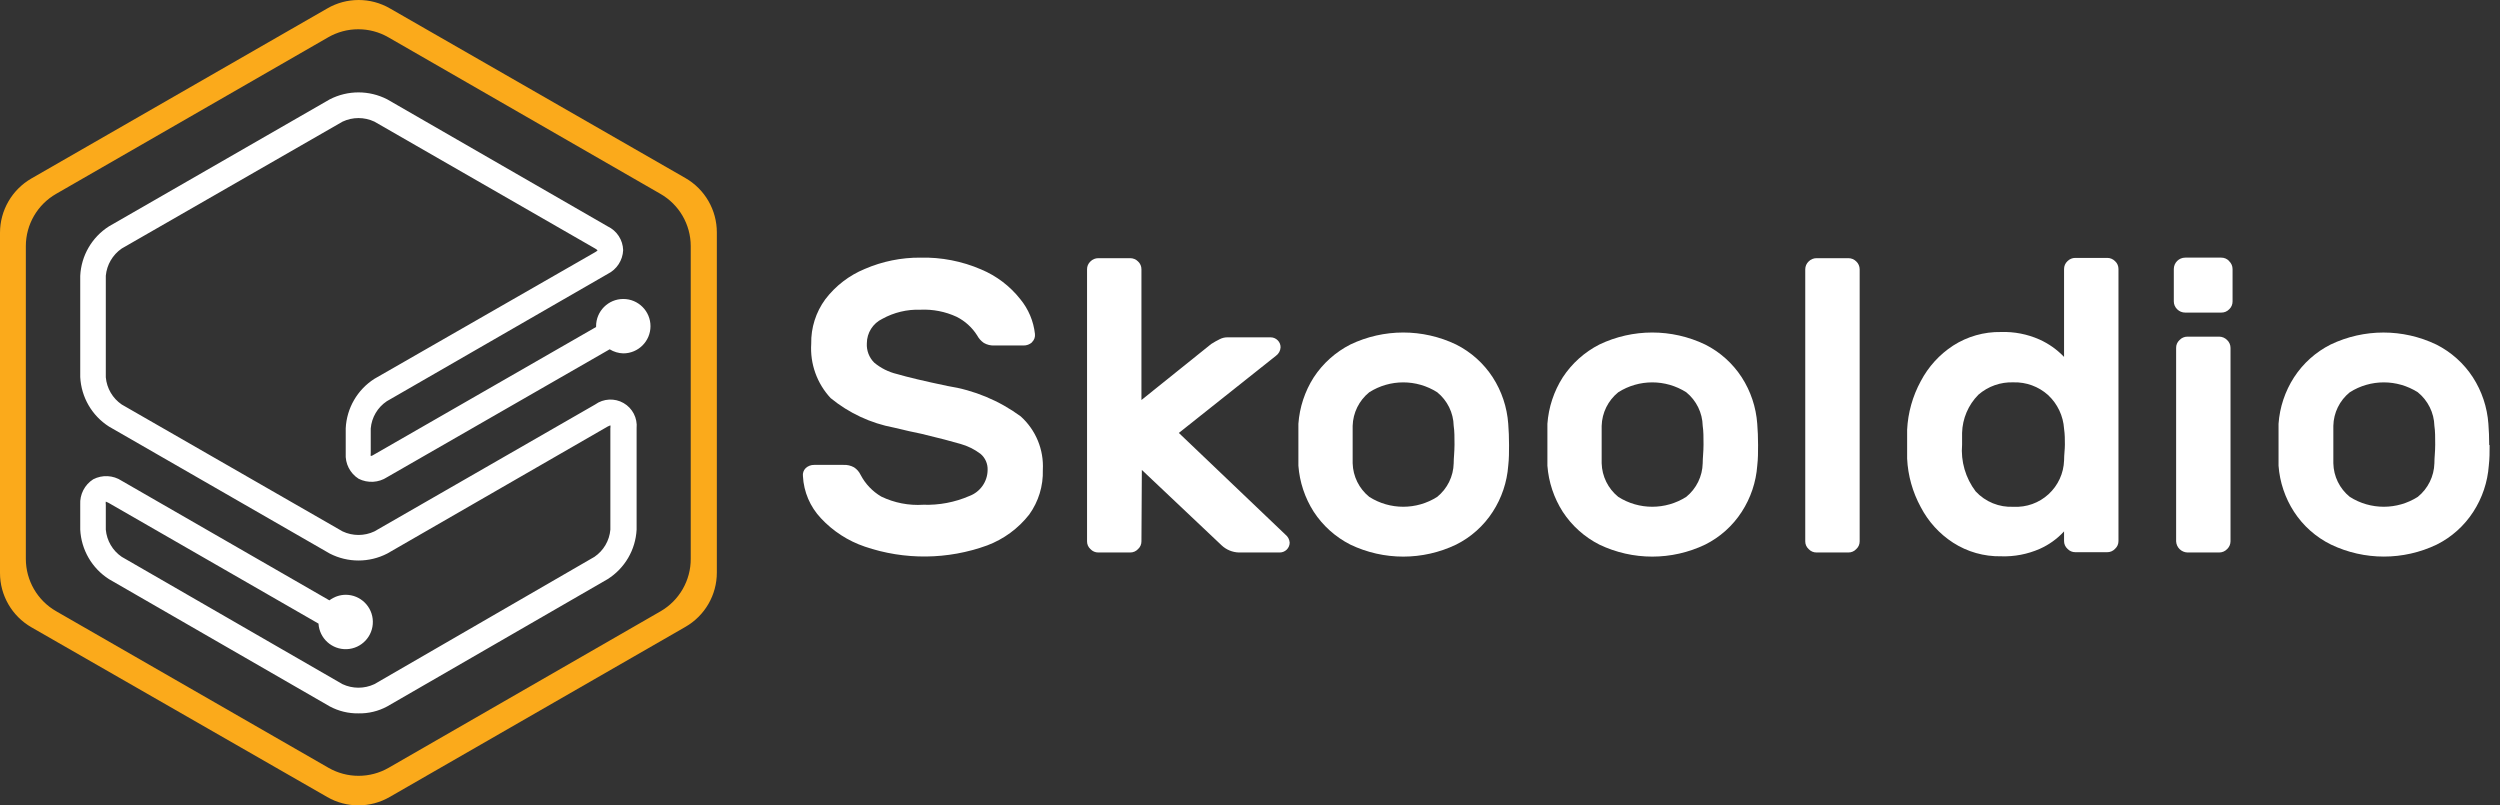
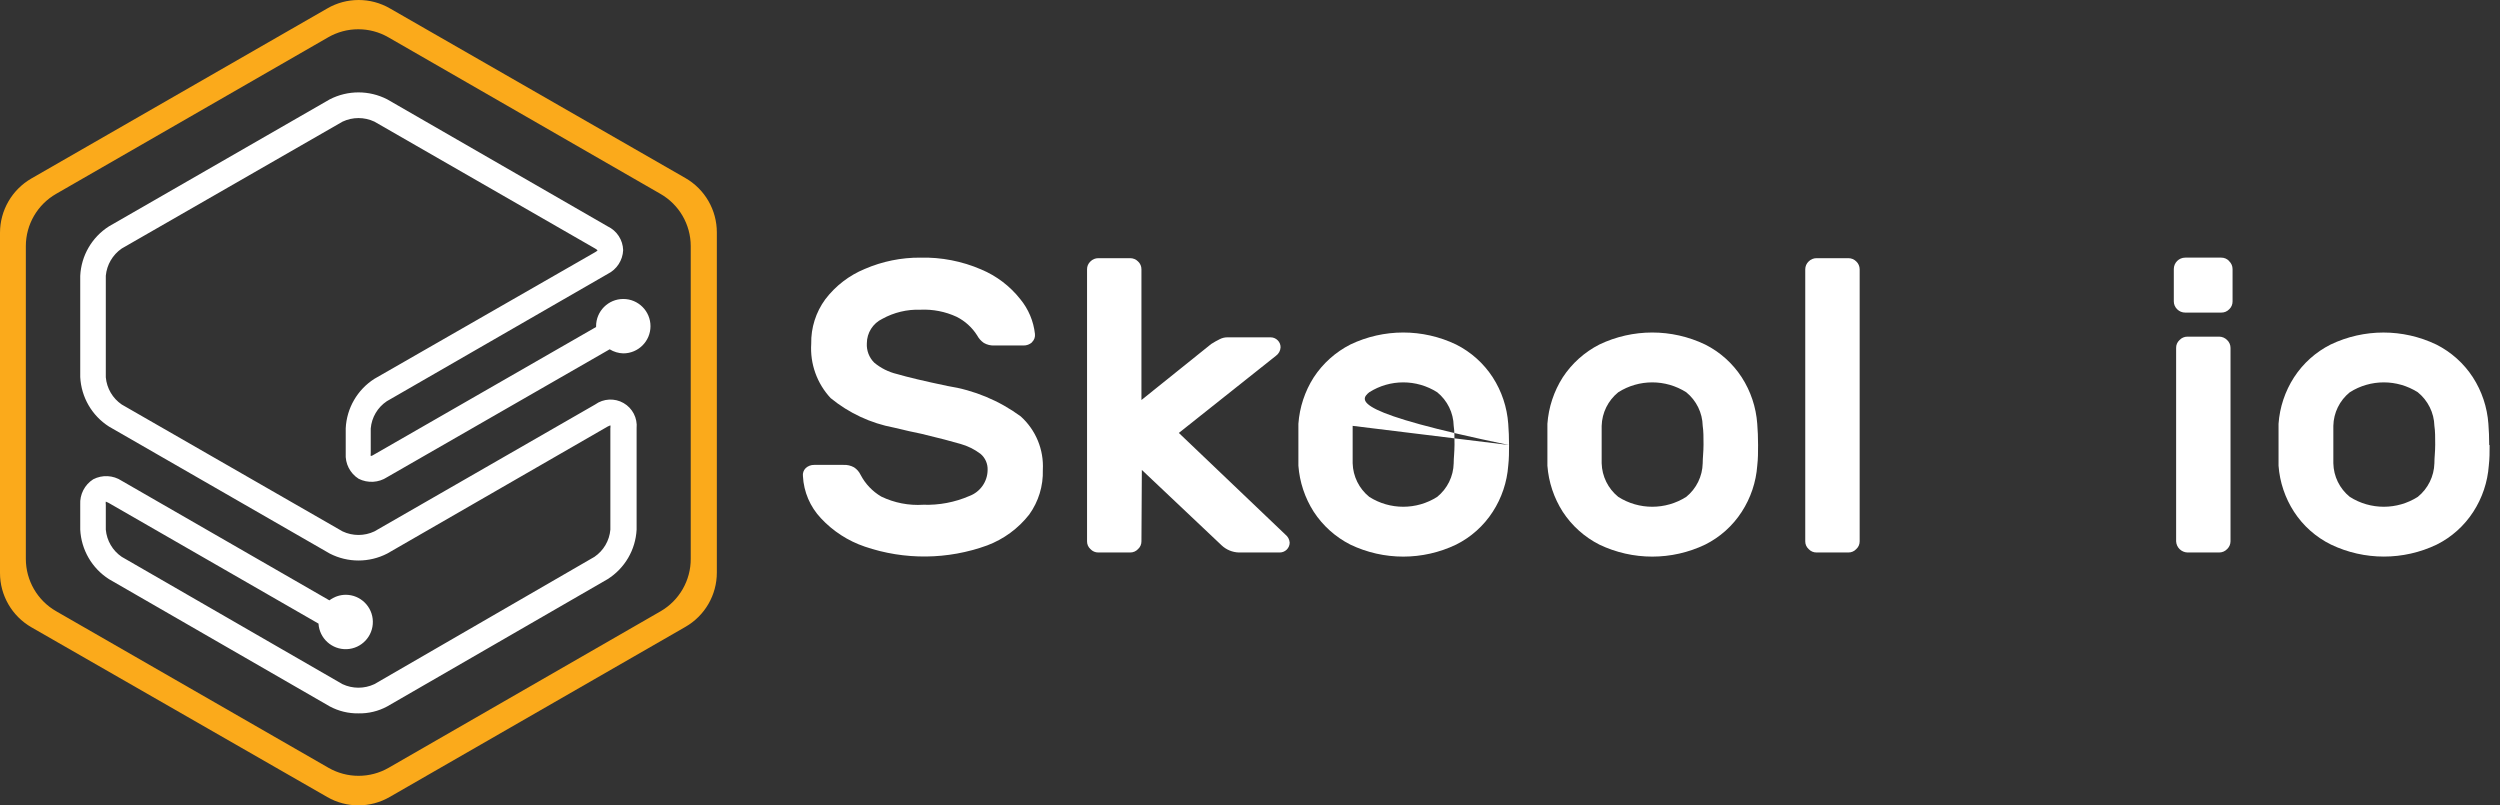
<svg xmlns="http://www.w3.org/2000/svg" width="149" height="48" viewBox="0 0 149 48" fill="none">
  <rect x="0" y="0" width="149" height="48" fill="#333333" stroke="none" />
  <path fill-rule="evenodd" clip-rule="evenodd" d="M1.872 10.637L19.502 0.505C20.659 -0.168 22.09 -0.168 23.247 0.505L40.852 10.613C42.012 11.281 42.726 12.517 42.724 13.855V34.119C42.727 35.458 42.013 36.695 40.852 37.361L23.222 47.502C22.071 48.166 20.653 48.166 19.502 47.502L1.872 37.386C0.712 36.719 -0.003 35.482 9.79367e-06 34.144V13.88C-0.001 12.542 0.713 11.305 1.872 10.637ZM23.165 45.759L39.377 36.429C40.488 35.784 41.171 34.594 41.168 33.309V14.666C41.166 13.38 40.477 12.192 39.36 11.553L23.149 2.224C22.038 1.584 20.67 1.584 19.558 2.224L3.347 11.553C2.231 12.192 1.541 13.38 1.54 14.666V33.309C1.54 34.598 2.229 35.788 3.347 36.429L19.575 45.759C20.686 46.399 22.054 46.399 23.165 45.759Z" fill="#FBAA1B" />
  <path d="M22.315 22.577C21.3 23.225 20.662 24.325 20.605 25.527V27.019C20.564 27.627 20.859 28.209 21.375 28.535C21.919 28.809 22.568 28.772 23.077 28.437L36.337 20.818C36.581 20.969 36.861 21.053 37.148 21.061C38.043 21.061 38.769 20.335 38.769 19.44C38.769 18.545 38.043 17.819 37.148 17.819C36.253 17.819 35.527 18.545 35.527 19.44C35.527 19.44 35.527 19.44 35.527 19.489L22.266 27.108C22.215 27.144 22.157 27.169 22.096 27.181C22.088 27.122 22.088 27.062 22.096 27.003V25.535C22.152 24.878 22.504 24.281 23.052 23.914L36.216 16.328C36.76 16.059 37.114 15.515 37.14 14.909C37.123 14.3 36.766 13.752 36.216 13.491L23.077 5.92C22.003 5.369 20.73 5.369 19.656 5.92L6.493 13.491C5.477 14.138 4.839 15.238 4.782 16.441V22.472C4.842 23.674 5.479 24.773 6.493 25.422L19.656 32.993C20.73 33.544 22.003 33.544 23.077 32.993L36.216 25.422L36.378 25.349C36.389 25.408 36.389 25.468 36.378 25.527V31.566C36.322 32.221 35.973 32.817 35.43 33.187L22.315 40.774C21.712 41.058 21.013 41.058 20.41 40.774L7.255 33.187C6.711 32.817 6.363 32.221 6.306 31.566V30.075C6.296 30.016 6.296 29.955 6.306 29.896L6.468 29.969L18.983 37.167C19.036 38.048 19.784 38.724 20.666 38.69C21.547 38.655 22.239 37.921 22.222 37.039C22.206 36.157 21.487 35.45 20.605 35.449C20.253 35.451 19.912 35.568 19.632 35.781L7.255 28.656C6.746 28.319 6.094 28.285 5.553 28.567C5.043 28.894 4.748 29.47 4.782 30.075V31.566C4.842 32.768 5.479 33.867 6.493 34.516L19.656 42.103C20.182 42.385 20.77 42.527 21.366 42.517C21.963 42.529 22.552 42.387 23.077 42.103L36.216 34.516C37.236 33.871 37.88 32.771 37.942 31.566V25.527C38.001 24.916 37.697 24.327 37.164 24.021C36.631 23.715 35.968 23.75 35.47 24.109L22.315 31.671C21.714 31.955 21.019 31.955 20.418 31.671L7.255 24.109C6.712 23.738 6.364 23.143 6.306 22.488V16.433C6.366 15.779 6.714 15.185 7.255 14.812L20.418 7.249C21.019 6.966 21.714 6.966 22.315 7.249L35.47 14.812C35.526 14.84 35.575 14.878 35.616 14.925C35.572 14.967 35.523 15.002 35.47 15.031L22.315 22.577Z" fill="white" />
  <path d="M61.505 20.405C61.367 20.528 61.187 20.595 61.002 20.591H59.259C59.041 20.601 58.824 20.548 58.635 20.437C58.469 20.322 58.333 20.169 58.238 19.991C57.939 19.517 57.516 19.133 57.014 18.881C56.34 18.569 55.6 18.425 54.858 18.459C54.066 18.432 53.282 18.619 52.588 19.002C52.025 19.27 51.666 19.838 51.664 20.461C51.639 20.89 51.798 21.309 52.102 21.612C52.497 21.942 52.963 22.175 53.464 22.293C54.072 22.472 55.085 22.715 56.479 23.006C58.054 23.252 59.547 23.872 60.832 24.814C61.733 25.623 62.219 26.798 62.153 28.008C62.182 28.959 61.897 29.893 61.342 30.666C60.691 31.497 59.825 32.133 58.838 32.506C56.486 33.363 53.911 33.389 51.543 32.579C50.543 32.24 49.644 31.658 48.925 30.885C48.282 30.204 47.903 29.316 47.855 28.381C47.83 28.201 47.894 28.02 48.025 27.894C48.163 27.77 48.342 27.704 48.528 27.708H50.27C50.49 27.696 50.71 27.747 50.902 27.854C51.07 27.964 51.205 28.118 51.291 28.299C51.572 28.839 51.999 29.288 52.524 29.596C53.303 29.971 54.165 30.139 55.028 30.083C55.968 30.115 56.904 29.938 57.768 29.564C58.421 29.324 58.857 28.704 58.862 28.008C58.876 27.641 58.721 27.288 58.441 27.051C58.084 26.781 57.68 26.58 57.249 26.459C56.73 26.305 55.952 26.103 54.907 25.852C54.493 25.77 53.95 25.649 53.285 25.487C51.899 25.227 50.6 24.622 49.508 23.728C48.691 22.854 48.272 21.68 48.349 20.486C48.33 19.537 48.624 18.609 49.184 17.843C49.795 17.039 50.609 16.412 51.543 16.028C52.589 15.576 53.718 15.347 54.858 15.355C56.102 15.325 57.339 15.566 58.481 16.06C59.394 16.443 60.194 17.051 60.807 17.827C61.295 18.419 61.599 19.14 61.683 19.902C61.705 20.082 61.642 20.262 61.513 20.388" fill="white" />
  <path d="M68.03 32.263C68.032 32.439 67.959 32.608 67.827 32.725C67.707 32.857 67.536 32.931 67.357 32.928H65.46C65.282 32.931 65.111 32.857 64.99 32.725C64.859 32.608 64.785 32.439 64.788 32.263V16.052C64.785 15.874 64.859 15.703 64.99 15.582C65.114 15.456 65.284 15.386 65.46 15.387H67.357C67.534 15.386 67.704 15.456 67.827 15.582C67.959 15.703 68.033 15.874 68.03 16.052V23.841L72.188 20.502C72.35 20.398 72.518 20.303 72.691 20.218C72.843 20.138 73.013 20.099 73.185 20.105H75.73C75.889 20.105 76.041 20.17 76.152 20.283C76.265 20.394 76.326 20.547 76.322 20.705C76.311 20.901 76.213 21.083 76.054 21.199L70.259 25.803L76.614 31.866C76.759 31.981 76.85 32.151 76.865 32.336C76.865 32.495 76.802 32.646 76.689 32.758C76.576 32.869 76.424 32.93 76.265 32.928H73.834C73.453 32.916 73.09 32.766 72.812 32.506L68.054 28.008L68.03 32.263Z" fill="white" />
-   <path fill-rule="evenodd" clip-rule="evenodd" d="M89.939 26.524V26.524C89.939 26.076 89.923 25.654 89.891 25.26C89.821 24.273 89.503 23.319 88.967 22.488C88.426 21.655 87.673 20.981 86.786 20.534C84.793 19.579 82.474 19.579 80.48 20.534C79.596 20.985 78.845 21.659 78.3 22.488C77.769 23.322 77.454 24.274 77.384 25.26V26.524V27.756C77.457 28.734 77.772 29.678 78.3 30.504C78.843 31.335 79.595 32.008 80.48 32.458C82.474 33.413 84.793 33.413 86.786 32.458C87.675 32.014 88.428 31.339 88.967 30.504C89.501 29.68 89.818 28.735 89.891 27.756C89.939 27.335 89.939 26.954 89.939 26.524ZM80.618 25.381C80.639 24.602 81 23.87 81.607 23.379C82.843 22.593 84.423 22.593 85.659 23.379C86.264 23.871 86.623 24.603 86.64 25.381C86.689 25.689 86.689 26.087 86.689 26.5C86.689 26.718 86.675 26.922 86.663 27.116C86.651 27.289 86.64 27.453 86.64 27.61C86.623 28.389 86.264 29.121 85.659 29.613C84.423 30.399 82.843 30.399 81.607 29.613C81 29.122 80.639 28.39 80.618 27.61V26.5V25.381Z" fill="white" />
+   <path fill-rule="evenodd" clip-rule="evenodd" d="M89.939 26.524V26.524C89.939 26.076 89.923 25.654 89.891 25.26C89.821 24.273 89.503 23.319 88.967 22.488C88.426 21.655 87.673 20.981 86.786 20.534C84.793 19.579 82.474 19.579 80.48 20.534C79.596 20.985 78.845 21.659 78.3 22.488C77.769 23.322 77.454 24.274 77.384 25.26V26.524V27.756C77.457 28.734 77.772 29.678 78.3 30.504C78.843 31.335 79.595 32.008 80.48 32.458C82.474 33.413 84.793 33.413 86.786 32.458C87.675 32.014 88.428 31.339 88.967 30.504C89.501 29.68 89.818 28.735 89.891 27.756C89.939 27.335 89.939 26.954 89.939 26.524ZC80.639 24.602 81 23.87 81.607 23.379C82.843 22.593 84.423 22.593 85.659 23.379C86.264 23.871 86.623 24.603 86.64 25.381C86.689 25.689 86.689 26.087 86.689 26.5C86.689 26.718 86.675 26.922 86.663 27.116C86.651 27.289 86.64 27.453 86.64 27.61C86.623 28.389 86.264 29.121 85.659 29.613C84.423 30.399 82.843 30.399 81.607 29.613C81 29.122 80.639 28.39 80.618 27.61V26.5V25.381Z" fill="white" />
  <path fill-rule="evenodd" clip-rule="evenodd" d="M104.781 26.524V26.524C104.781 26.076 104.764 25.654 104.732 25.26C104.662 24.273 104.344 23.319 103.808 22.488C103.267 21.655 102.515 20.981 101.628 20.534C99.634 19.579 97.315 19.579 95.321 20.534C94.438 20.985 93.686 21.659 93.141 22.488C92.611 23.322 92.296 24.274 92.225 25.26V26.524V27.756C92.298 28.734 92.613 29.678 93.141 30.504C93.684 31.335 94.436 32.008 95.321 32.458C97.315 33.413 99.634 33.413 101.628 32.458C102.516 32.014 103.269 31.339 103.808 30.504C104.342 29.68 104.66 28.735 104.732 27.756C104.781 27.335 104.781 26.954 104.781 26.524ZM95.459 25.381C95.48 24.602 95.841 23.87 96.448 23.379C97.684 22.593 99.264 22.593 100.501 23.379C101.105 23.871 101.464 24.603 101.481 25.381C101.53 25.689 101.53 26.087 101.53 26.5C101.53 26.718 101.517 26.922 101.504 27.116C101.492 27.289 101.481 27.453 101.481 27.61C101.464 28.389 101.105 29.121 100.501 29.613C99.264 30.399 97.684 30.399 96.448 29.613C95.841 29.122 95.48 28.39 95.459 27.61V26.5V25.381Z" fill="white" />
  <path d="M110.633 32.725C110.512 32.857 110.341 32.931 110.163 32.928H108.266C108.088 32.931 107.916 32.857 107.796 32.725C107.665 32.608 107.591 32.439 107.593 32.263V16.052C107.593 15.874 107.666 15.704 107.796 15.582C107.92 15.456 108.089 15.386 108.266 15.387H110.163C110.339 15.386 110.509 15.456 110.633 15.582C110.763 15.704 110.836 15.874 110.836 16.052V32.263C110.838 32.439 110.764 32.608 110.633 32.725" fill="white" />
-   <path fill-rule="evenodd" clip-rule="evenodd" d="M123.221 15.566C123.089 15.686 123.016 15.857 123.018 16.036V21.272C122.601 20.835 122.103 20.482 121.551 20.234C120.83 19.914 120.046 19.762 119.257 19.788C118.247 19.77 117.254 20.053 116.404 20.599C115.59 21.13 114.926 21.861 114.475 22.723C113.992 23.611 113.715 24.598 113.665 25.608V26.476V27.335C113.713 28.346 113.991 29.332 114.475 30.22C114.923 31.084 115.588 31.816 116.404 32.344C117.254 32.891 118.247 33.173 119.257 33.155C120.054 33.183 120.846 33.031 121.576 32.709C122.122 32.465 122.613 32.112 123.018 31.671V32.247C123.016 32.423 123.09 32.591 123.221 32.709C123.342 32.84 123.513 32.914 123.691 32.911H125.588C125.766 32.914 125.937 32.84 126.058 32.709C126.189 32.591 126.263 32.423 126.261 32.247V16.036C126.263 15.857 126.19 15.686 126.058 15.566C125.934 15.439 125.764 15.369 125.588 15.371H123.691C123.514 15.369 123.345 15.439 123.221 15.566ZM120.004 30.204C119.154 30.247 118.329 29.912 117.75 29.288C117.145 28.491 116.856 27.498 116.94 26.5V25.803C116.962 24.948 117.31 24.133 117.912 23.525C118.49 23.023 119.238 22.759 120.004 22.788C120.761 22.766 121.498 23.036 122.062 23.541C122.628 24.067 122.97 24.789 123.019 25.56C123.067 25.884 123.067 26.208 123.067 26.5C123.067 26.641 123.056 26.788 123.044 26.94C123.032 27.102 123.019 27.269 123.019 27.44C122.994 28.21 122.66 28.936 122.092 29.456C121.525 29.977 120.772 30.246 120.004 30.204Z" fill="white" />
  <path fill-rule="evenodd" clip-rule="evenodd" d="M133.061 16.036C133.061 15.858 132.988 15.688 132.858 15.566L132.85 15.55C132.727 15.422 132.557 15.351 132.38 15.355H130.24C129.864 15.355 129.559 15.66 129.559 16.036V17.965C129.56 18.143 129.633 18.312 129.762 18.435C129.888 18.562 130.061 18.632 130.24 18.63H132.388C132.565 18.634 132.736 18.563 132.858 18.435C132.99 18.315 133.063 18.143 133.061 17.965V16.036ZM132.267 32.928C132.445 32.928 132.615 32.855 132.737 32.725C132.865 32.605 132.938 32.438 132.939 32.263V20.737C132.94 20.559 132.867 20.388 132.737 20.267C132.613 20.14 132.444 20.067 132.267 20.064H130.37C130.192 20.063 130.021 20.137 129.9 20.267C129.767 20.387 129.693 20.558 129.697 20.737V32.263C129.714 32.626 130.007 32.915 130.37 32.928H132.267Z" fill="white" />
  <path fill-rule="evenodd" clip-rule="evenodd" d="M148.332 27.756C148.381 27.335 148.381 26.954 148.381 26.524H148.356C148.356 26.076 148.34 25.654 148.308 25.26C148.238 24.273 147.92 23.319 147.384 22.488C146.843 21.655 146.09 20.981 145.203 20.534C143.212 19.581 140.896 19.581 138.905 20.534C138.018 20.981 137.266 21.655 136.725 22.488C136.188 23.319 135.87 24.273 135.801 25.26V26.524V27.756C135.873 28.735 136.191 29.68 136.725 30.504C137.27 31.342 138.032 32.017 138.93 32.458C140.921 33.41 143.236 33.41 145.228 32.458C146.116 32.014 146.869 31.339 147.408 30.504C147.942 29.68 148.26 28.735 148.332 27.756ZM139.067 25.381C139.082 24.602 139.441 23.869 140.048 23.379C141.284 22.593 142.864 22.593 144.101 23.379C144.707 23.87 145.069 24.602 145.09 25.381C145.138 25.689 145.138 26.087 145.138 26.5C145.138 26.718 145.125 26.922 145.112 27.116C145.1 27.289 145.09 27.453 145.09 27.61C145.069 28.39 144.707 29.122 144.101 29.613C142.864 30.399 141.284 30.399 140.048 29.613C139.441 29.123 139.082 28.39 139.067 27.61V26.5V25.381Z" fill="white" />
</svg>